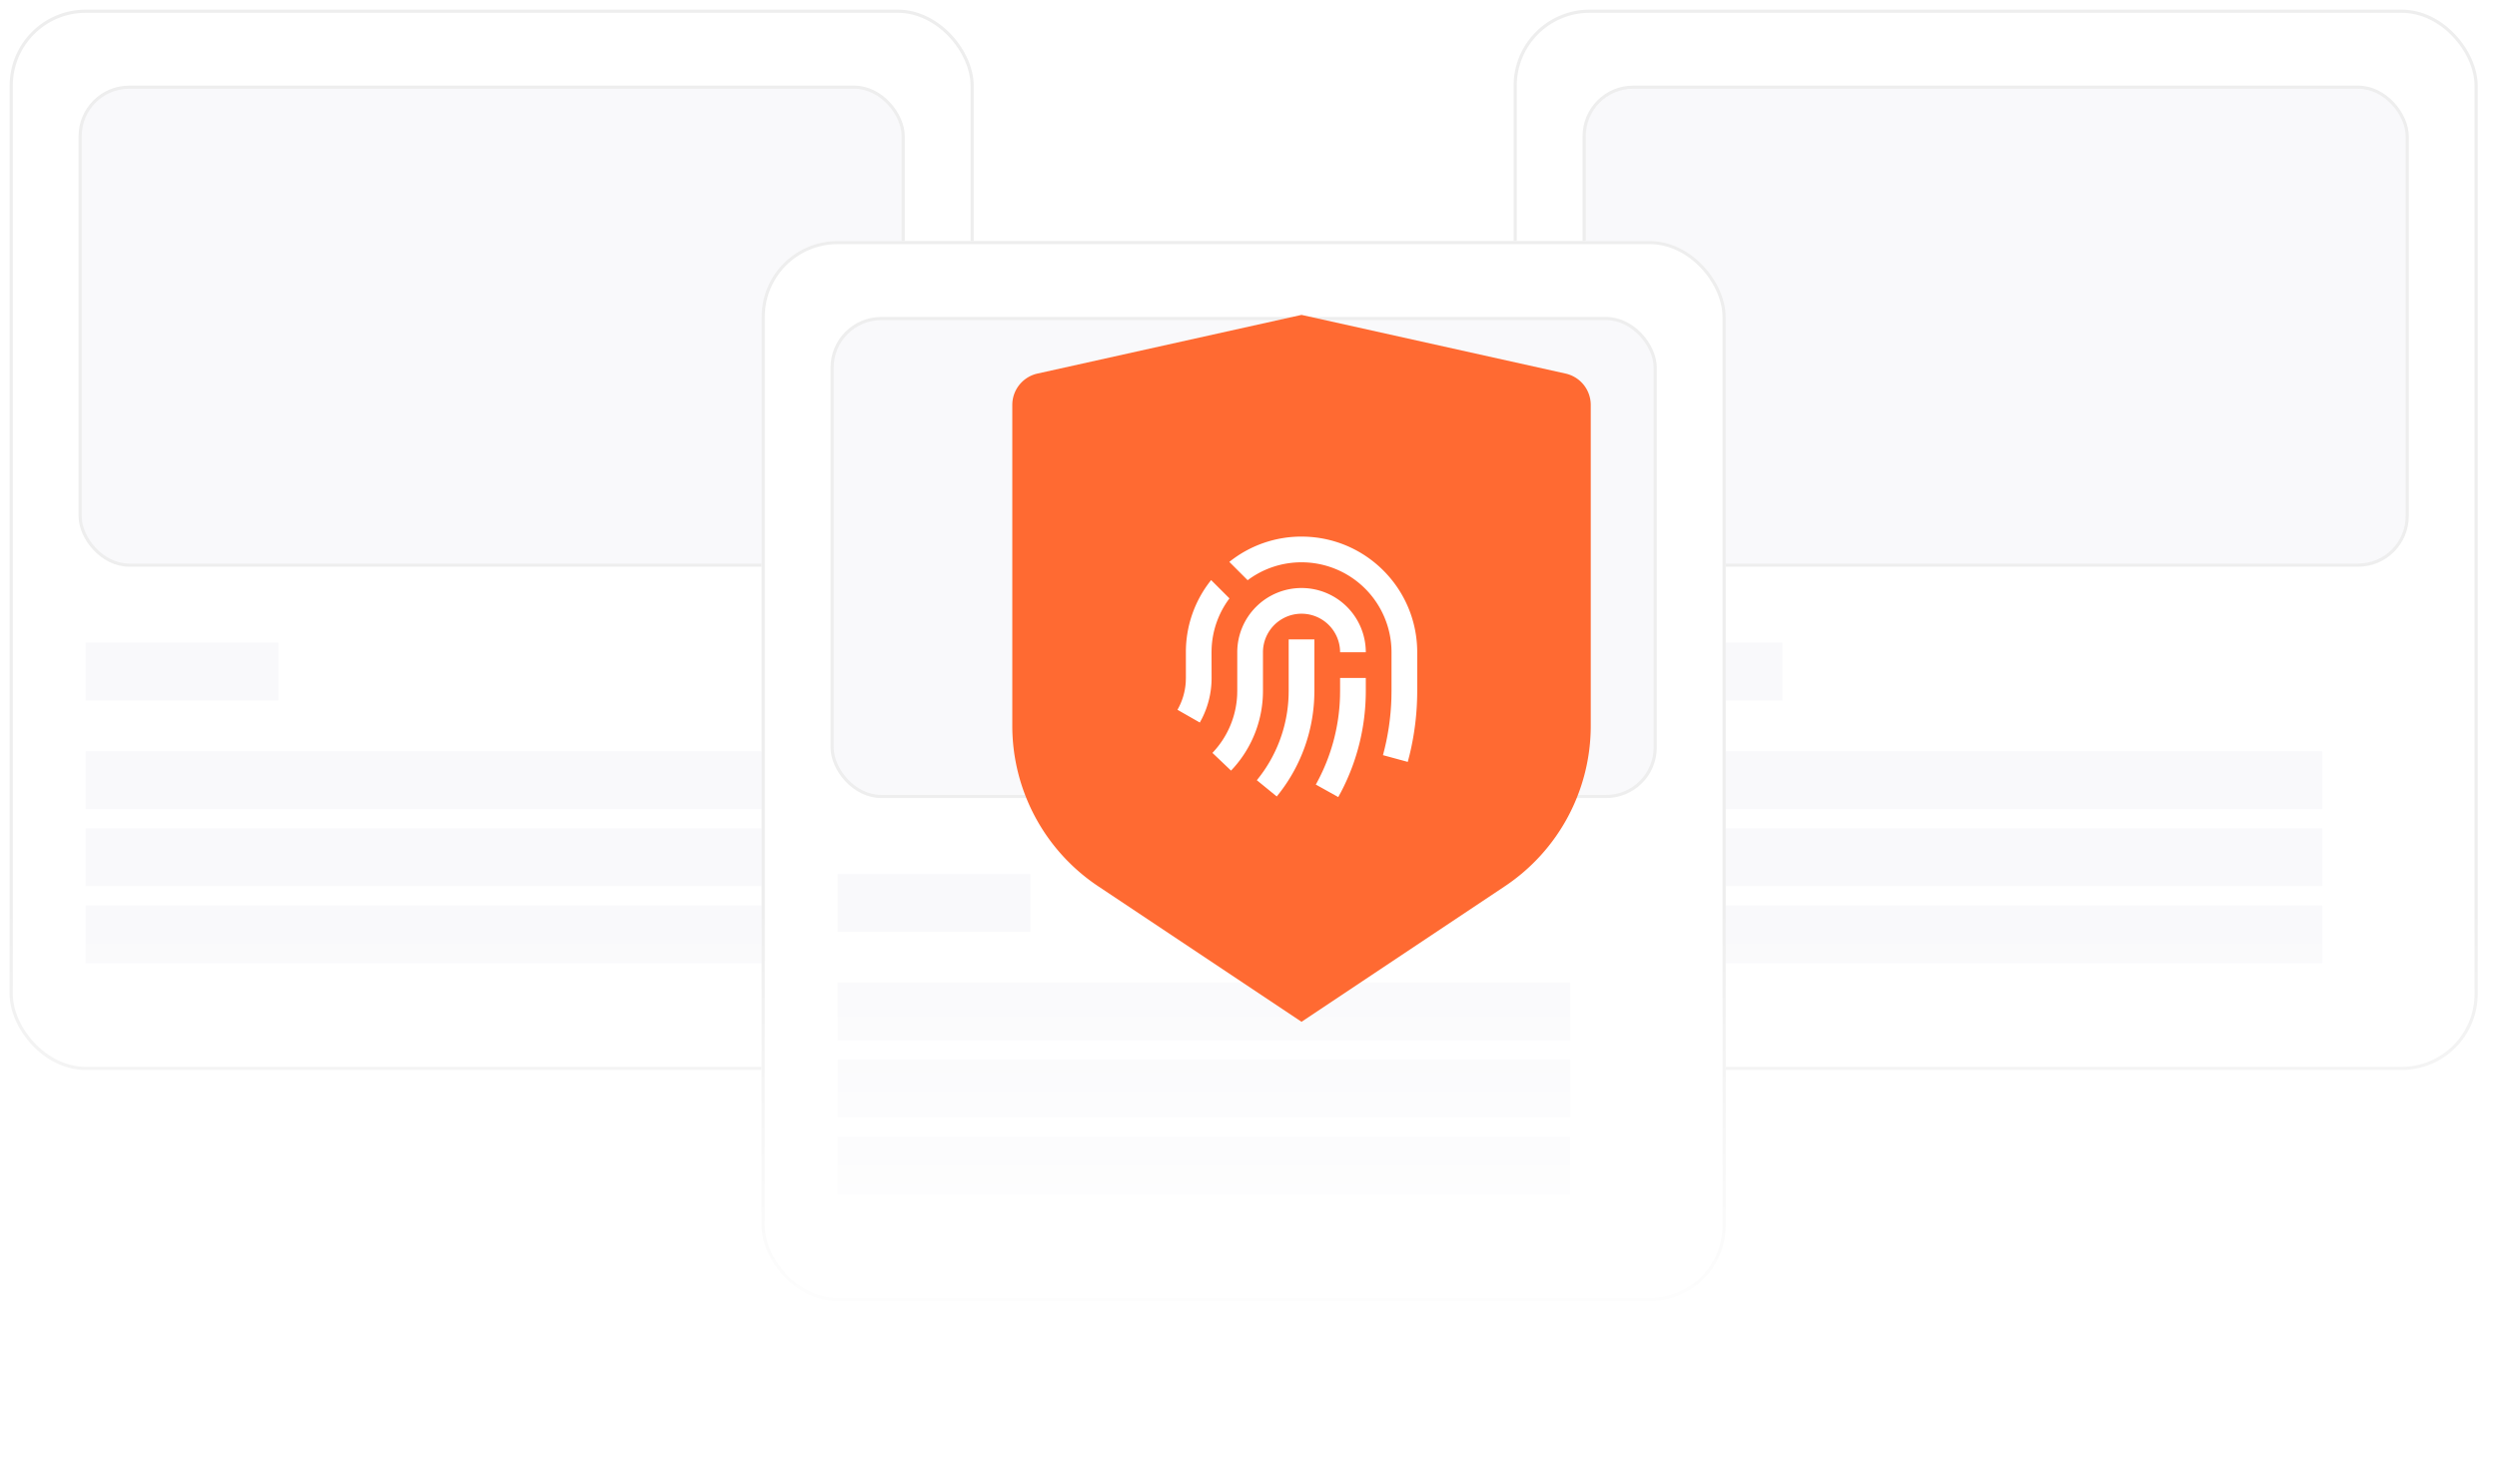
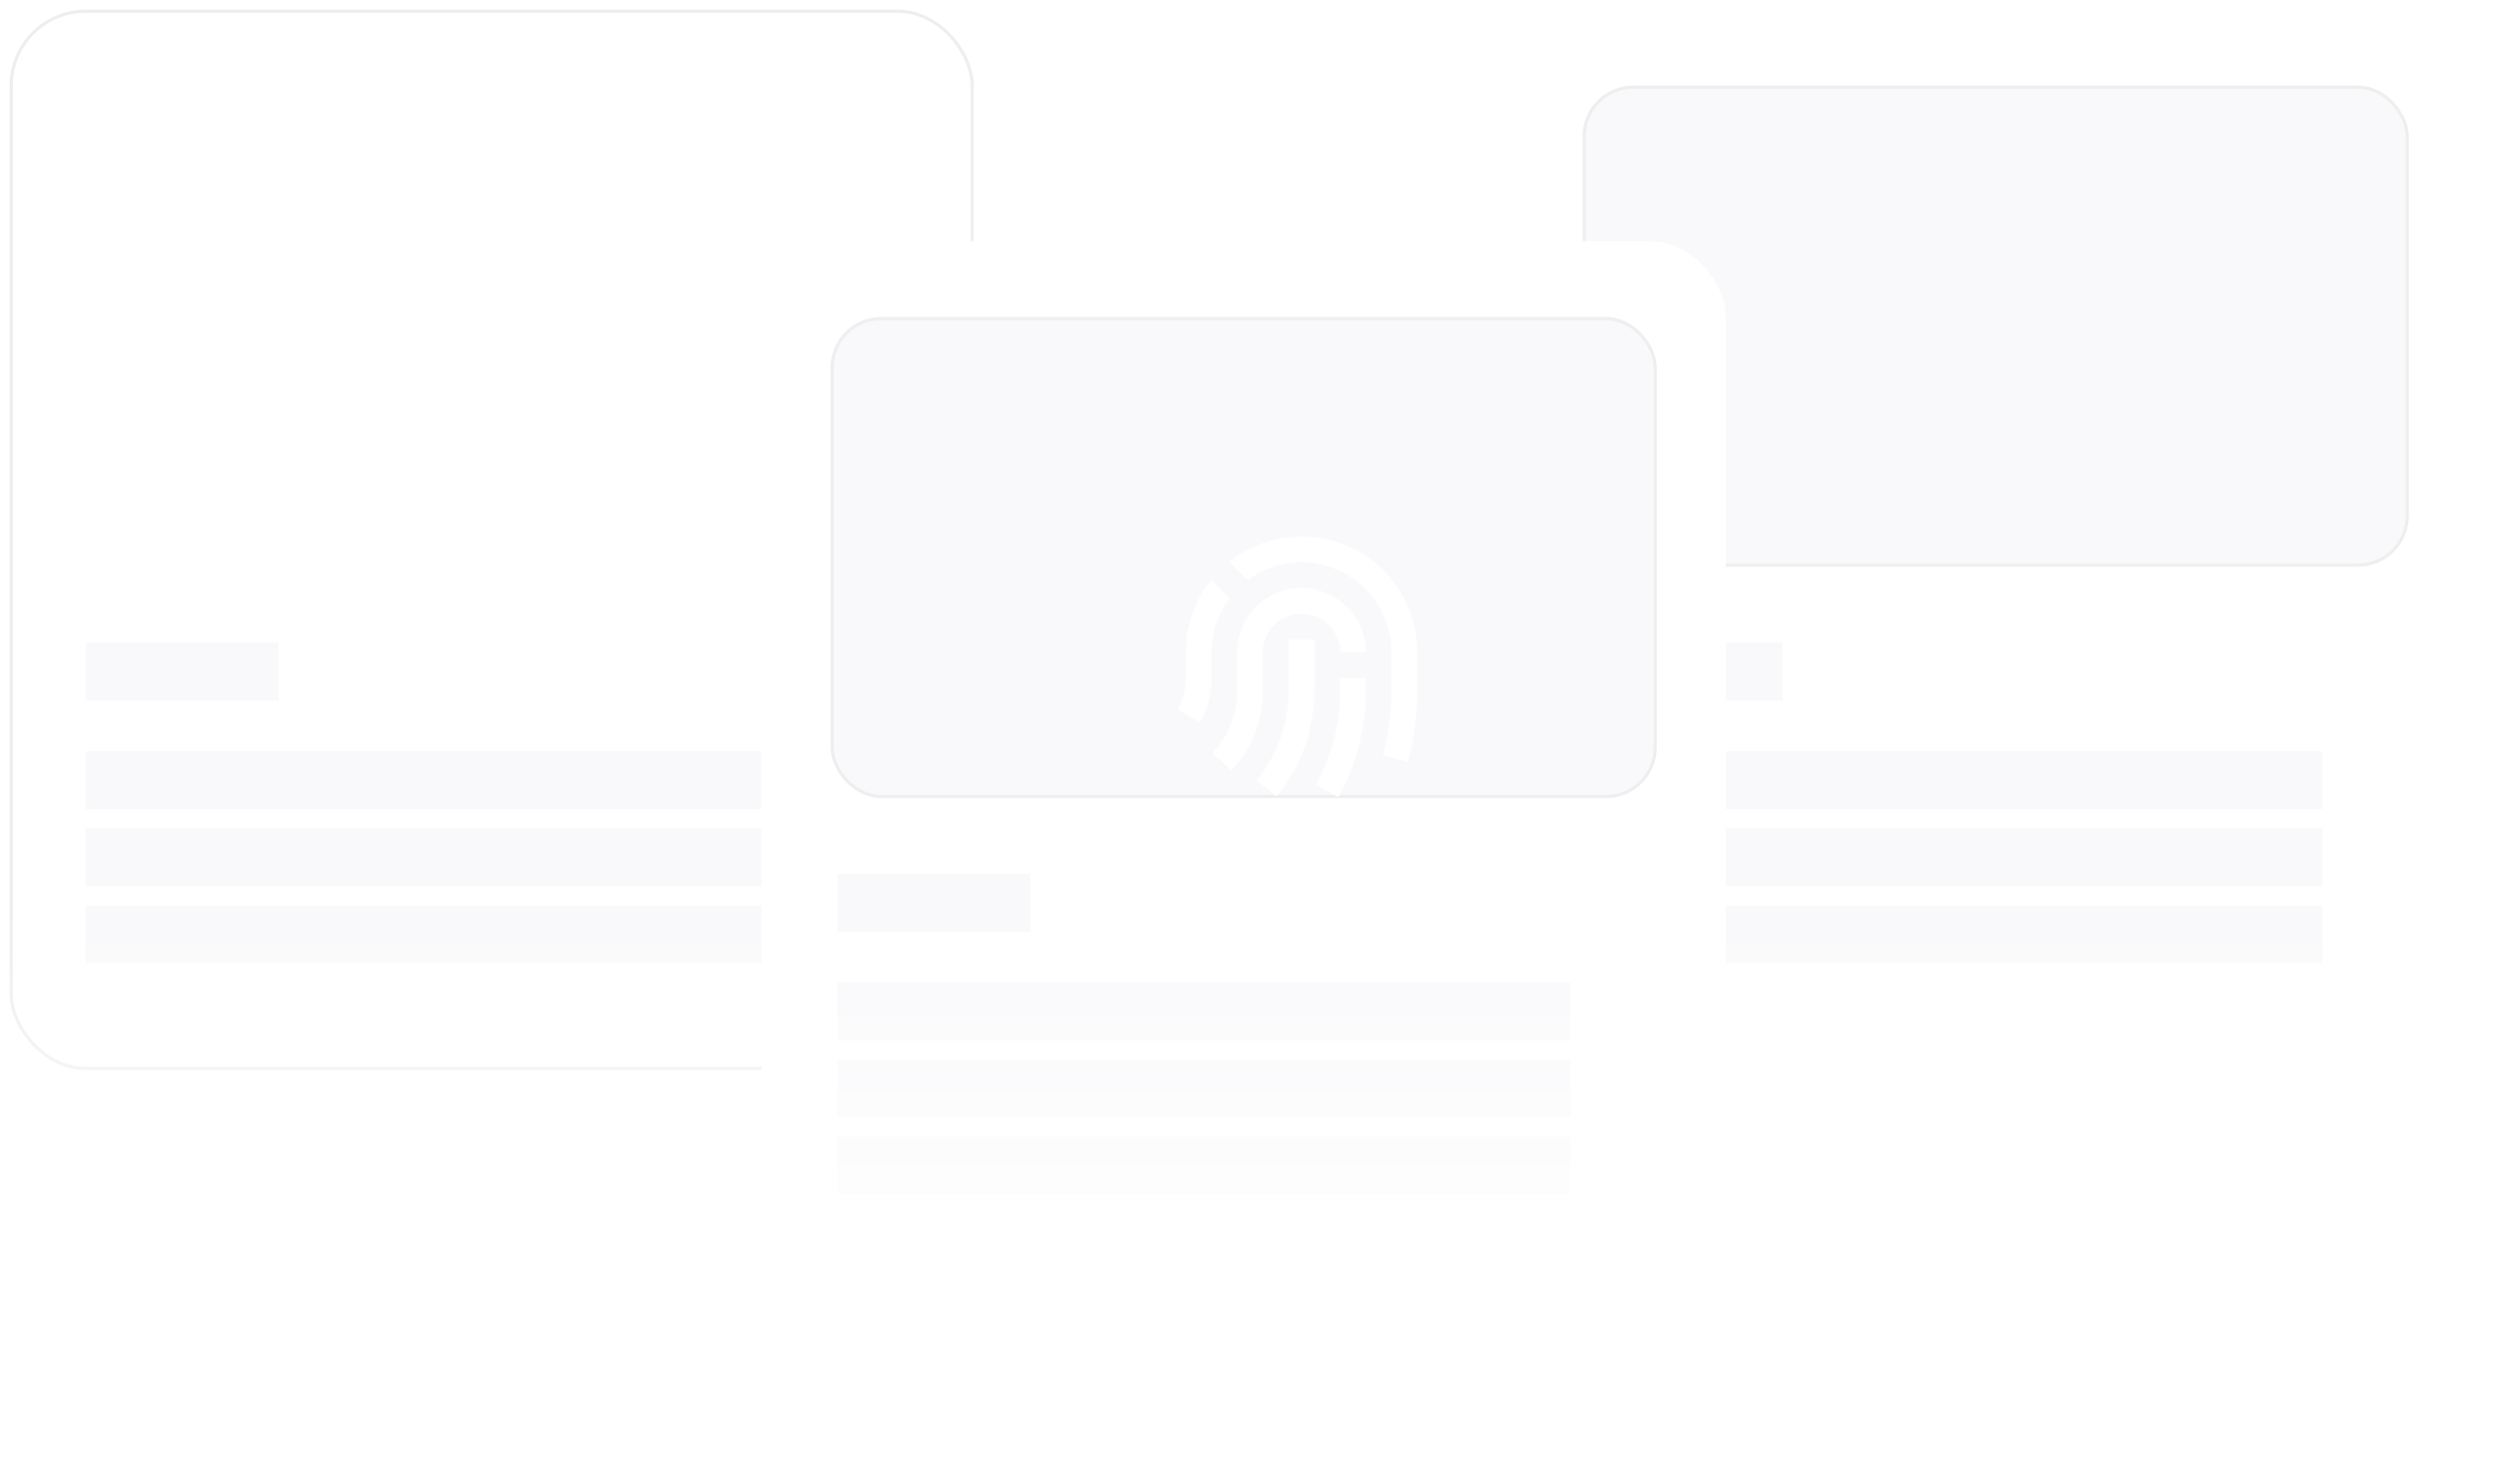
<svg xmlns="http://www.w3.org/2000/svg" width="259" height="154" fill="none">
  <g filter="url(#a)">
    <rect width="100" height="110" x="157" y="1" fill="#fff" rx="7.881" />
-     <rect width="99.672" height="109.672" x="157.164" y="1.164" stroke="#EEE" stroke-width=".328" rx="7.716" />
    <rect width="85.373" height="49.582" x="164.314" y="9.045" fill="#F9F9FB" rx="5.09" />
    <rect width="85.373" height="49.582" x="164.314" y="9.045" stroke="#EEE" stroke-width=".328" rx="5.09" />
    <path fill="#F9F9FB" d="M164.88 66.672h20v6h-20zm0 11.253h76v6h-76zm0 8h76v6h-76zm0 8h76v6h-76z" />
  </g>
  <g filter="url(#b)">
    <rect width="100" height="110" x="1" y="1" fill="#fff" rx="7.881" />
    <rect width="99.672" height="109.672" x="1.164" y="1.164" stroke="#EEE" stroke-width=".328" rx="7.716" />
-     <rect width="85.373" height="49.582" x="8.314" y="9.045" fill="#F9F9FB" rx="5.09" />
-     <rect width="85.373" height="49.582" x="8.314" y="9.045" stroke="#EEE" stroke-width=".328" rx="5.09" />
    <path fill="#F9F9FB" d="M8.88 66.672h20v6h-20zm0 11.253h76v6h-76zm0 8h76v6h-76zm0 8h76v6h-76z" />
  </g>
  <g filter="url(#c)">
    <rect width="100" height="110" x="79" y="25" fill="#fff" rx="7.881" />
-     <rect width="99.672" height="109.672" x="79.164" y="25.164" stroke="#EEE" stroke-width=".328" rx="7.716" />
    <rect width="85.373" height="49.582" x="86.314" y="33.045" fill="#F9F9FB" rx="5.09" />
    <rect width="85.373" height="49.582" x="86.314" y="33.045" stroke="#EEE" stroke-width=".328" rx="5.09" />
    <path fill="#F9F9FB" d="M86.88 90.672h20v6h-20zm0 11.254h76v6h-76zm0 8h76v6h-76zm0 8h76v6h-76z" />
  </g>
  <path fill="url(#d)" d="M0 0h258v54H0z" transform="translate(1 94)" />
  <g filter="url(#e)">
-     <path fill="#FF6A32" d="M107.61 38.754 135 32.667l27.39 6.087a3.333 3.333 0 0 1 2.61 3.254v33.289a20 20 0 0 1-8.906 16.64L135 106l-21.094-14.062A20 20 0 0 1 105 75.297v-33.29a3.333 3.333 0 0 1 2.61-3.253z" />
-   </g>
+     </g>
  <g clip-path="url(#f)" filter="url(#g)">
    <g filter="url(#h)">
      <path fill="#fff" d="M141.667 70.333v1.334c0 3.692-.885 7.26-2.553 10.46l-.303.561-2.329-1.298a19.873 19.873 0 0 0 2.509-9.115l.009-.608v-1.334h2.667zm-8-4h2.667v5.334l-.008.505a17.25 17.25 0 0 1-3.588 10.065l-.307.388-2.066-1.687a14.585 14.585 0 0 0 3.294-8.783l.008-.488v-5.334zM135 61a6.667 6.667 0 0 1 6.667 6.667H139a4 4 0 0 0-8 0v4a11.96 11.96 0 0 1-3.028 7.969l-.282.306-1.931-1.839a9.29 9.29 0 0 0 2.566-6.033l.009-.403v-4A6.666 6.666 0 0 1 135 61zm0-5.333c6.628 0 12 5.372 12 12v4a28.1 28.1 0 0 1-.795 6.653l-.185.718-2.573-.7c.521-1.916.816-3.897.876-5.913l.011-.758v-4A9.334 9.334 0 0 0 135 58.333a9.291 9.291 0 0 0-5.589 1.858l-1.9-1.9A11.948 11.948 0 0 1 135 55.666zm-9.376 4.51 1.901 1.9a9.292 9.292 0 0 0-1.853 5.269l-.006.32.006 2.667a9.3 9.3 0 0 1-1.015 4.237l-.208.385-2.316-1.322a6.622 6.622 0 0 0 .861-2.91l.011-.39v-2.666a11.915 11.915 0 0 1 2.619-7.49z" />
    </g>
  </g>
  <defs>
    <filter id="a" width="101.313" height="111.313" x="156.343" y=".672" color-interpolation-filters="sRGB" filterUnits="userSpaceOnUse">
      <feGaussianBlur stdDeviation=".328" />
    </filter>
    <filter id="b" width="101.313" height="111.313" x=".343" y=".672" color-interpolation-filters="sRGB" filterUnits="userSpaceOnUse">
      <feGaussianBlur stdDeviation=".328" />
    </filter>
    <filter id="c" width="101.313" height="111.313" x="78.343" y="24.672" color-interpolation-filters="sRGB" filterUnits="userSpaceOnUse">
      <feGaussianBlur stdDeviation=".328" />
    </filter>
    <filter id="e" width="124" height="137.333" x="73" y="16.667" color-interpolation-filters="sRGB" filterUnits="userSpaceOnUse">
      <feGaussianBlur stdDeviation="16" />
    </filter>
    <filter id="g" width="36" height="36" x="117" y="52" color-interpolation-filters="sRGB" filterUnits="userSpaceOnUse">
      <feGaussianBlur stdDeviation="1" />
    </filter>
    <filter id="h" width="28.868" height="31.022" x="120.133" y="54.667" color-interpolation-filters="sRGB" filterUnits="userSpaceOnUse">
      <feGaussianBlur stdDeviation="1" />
    </filter>
    <linearGradient id="d" x1="129" x2="129" y1="0" y2="54" gradientUnits="userSpaceOnUse">
      <stop stop-color="#fff" stop-opacity="0" />
      <stop offset=".855" stop-color="#fff" />
    </linearGradient>
    <clipPath id="f">
      <path fill="#fff" d="M119 53h32v32h-32z" />
    </clipPath>
  </defs>
</svg>